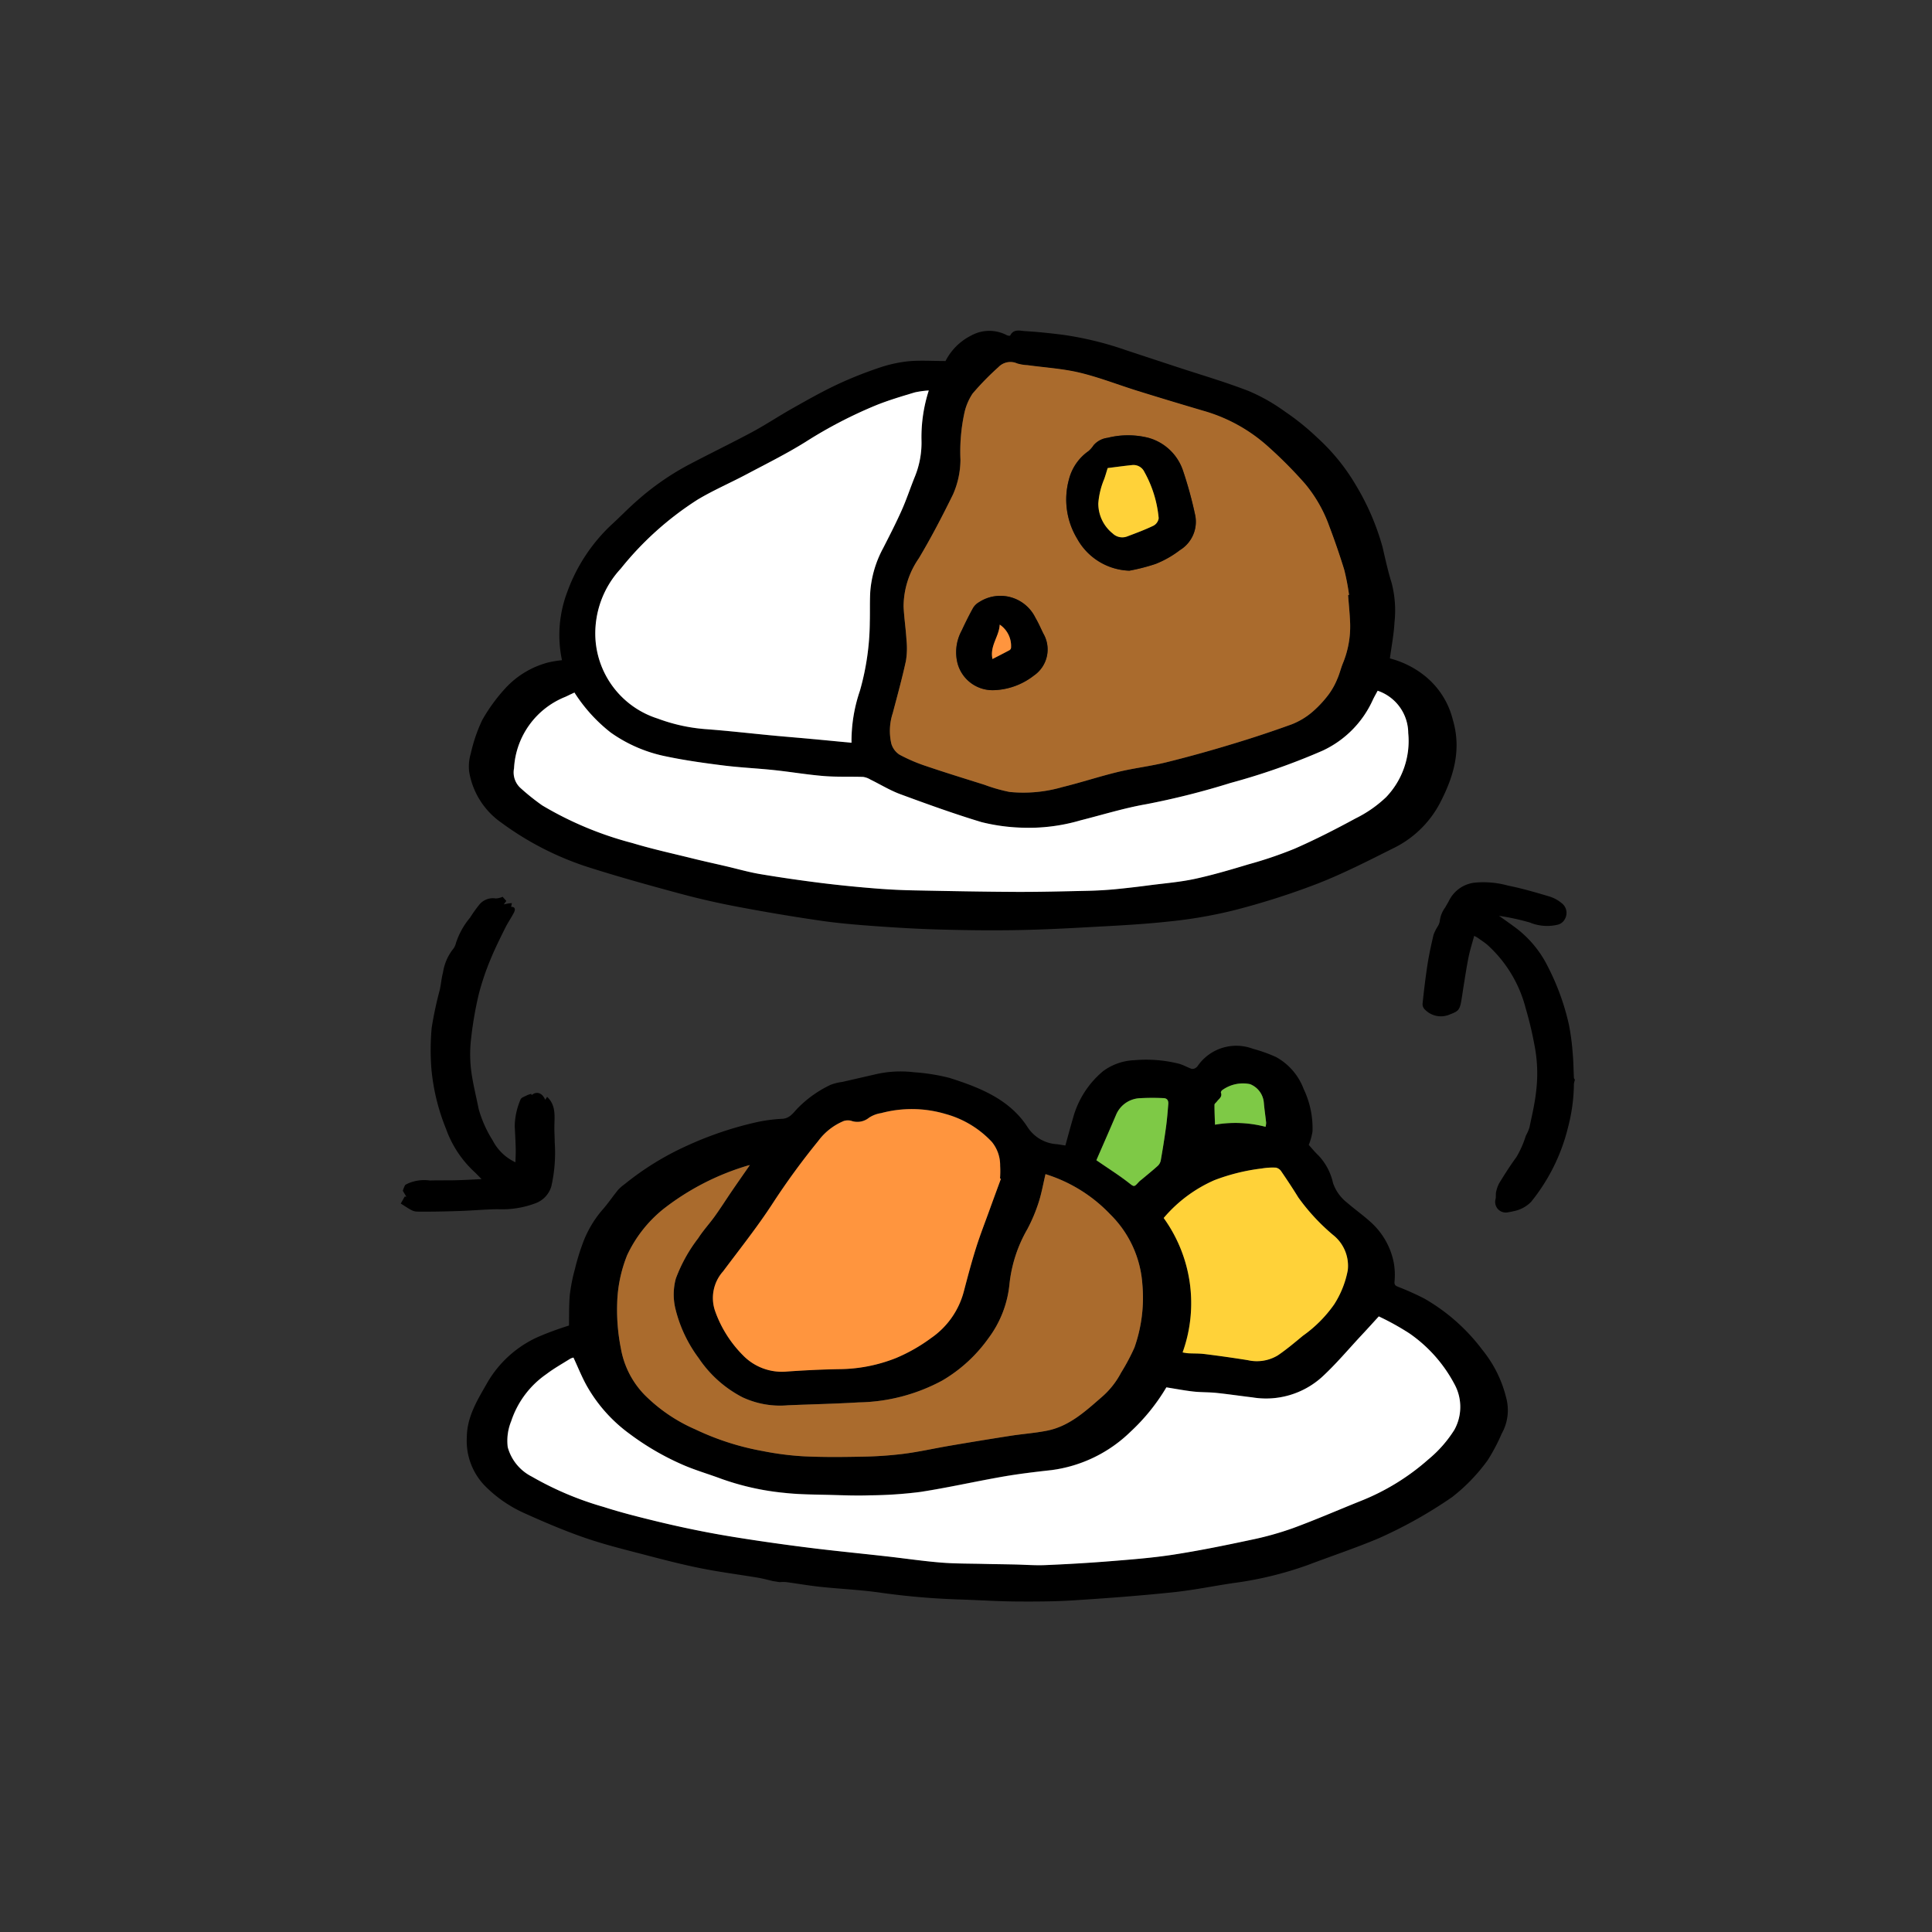
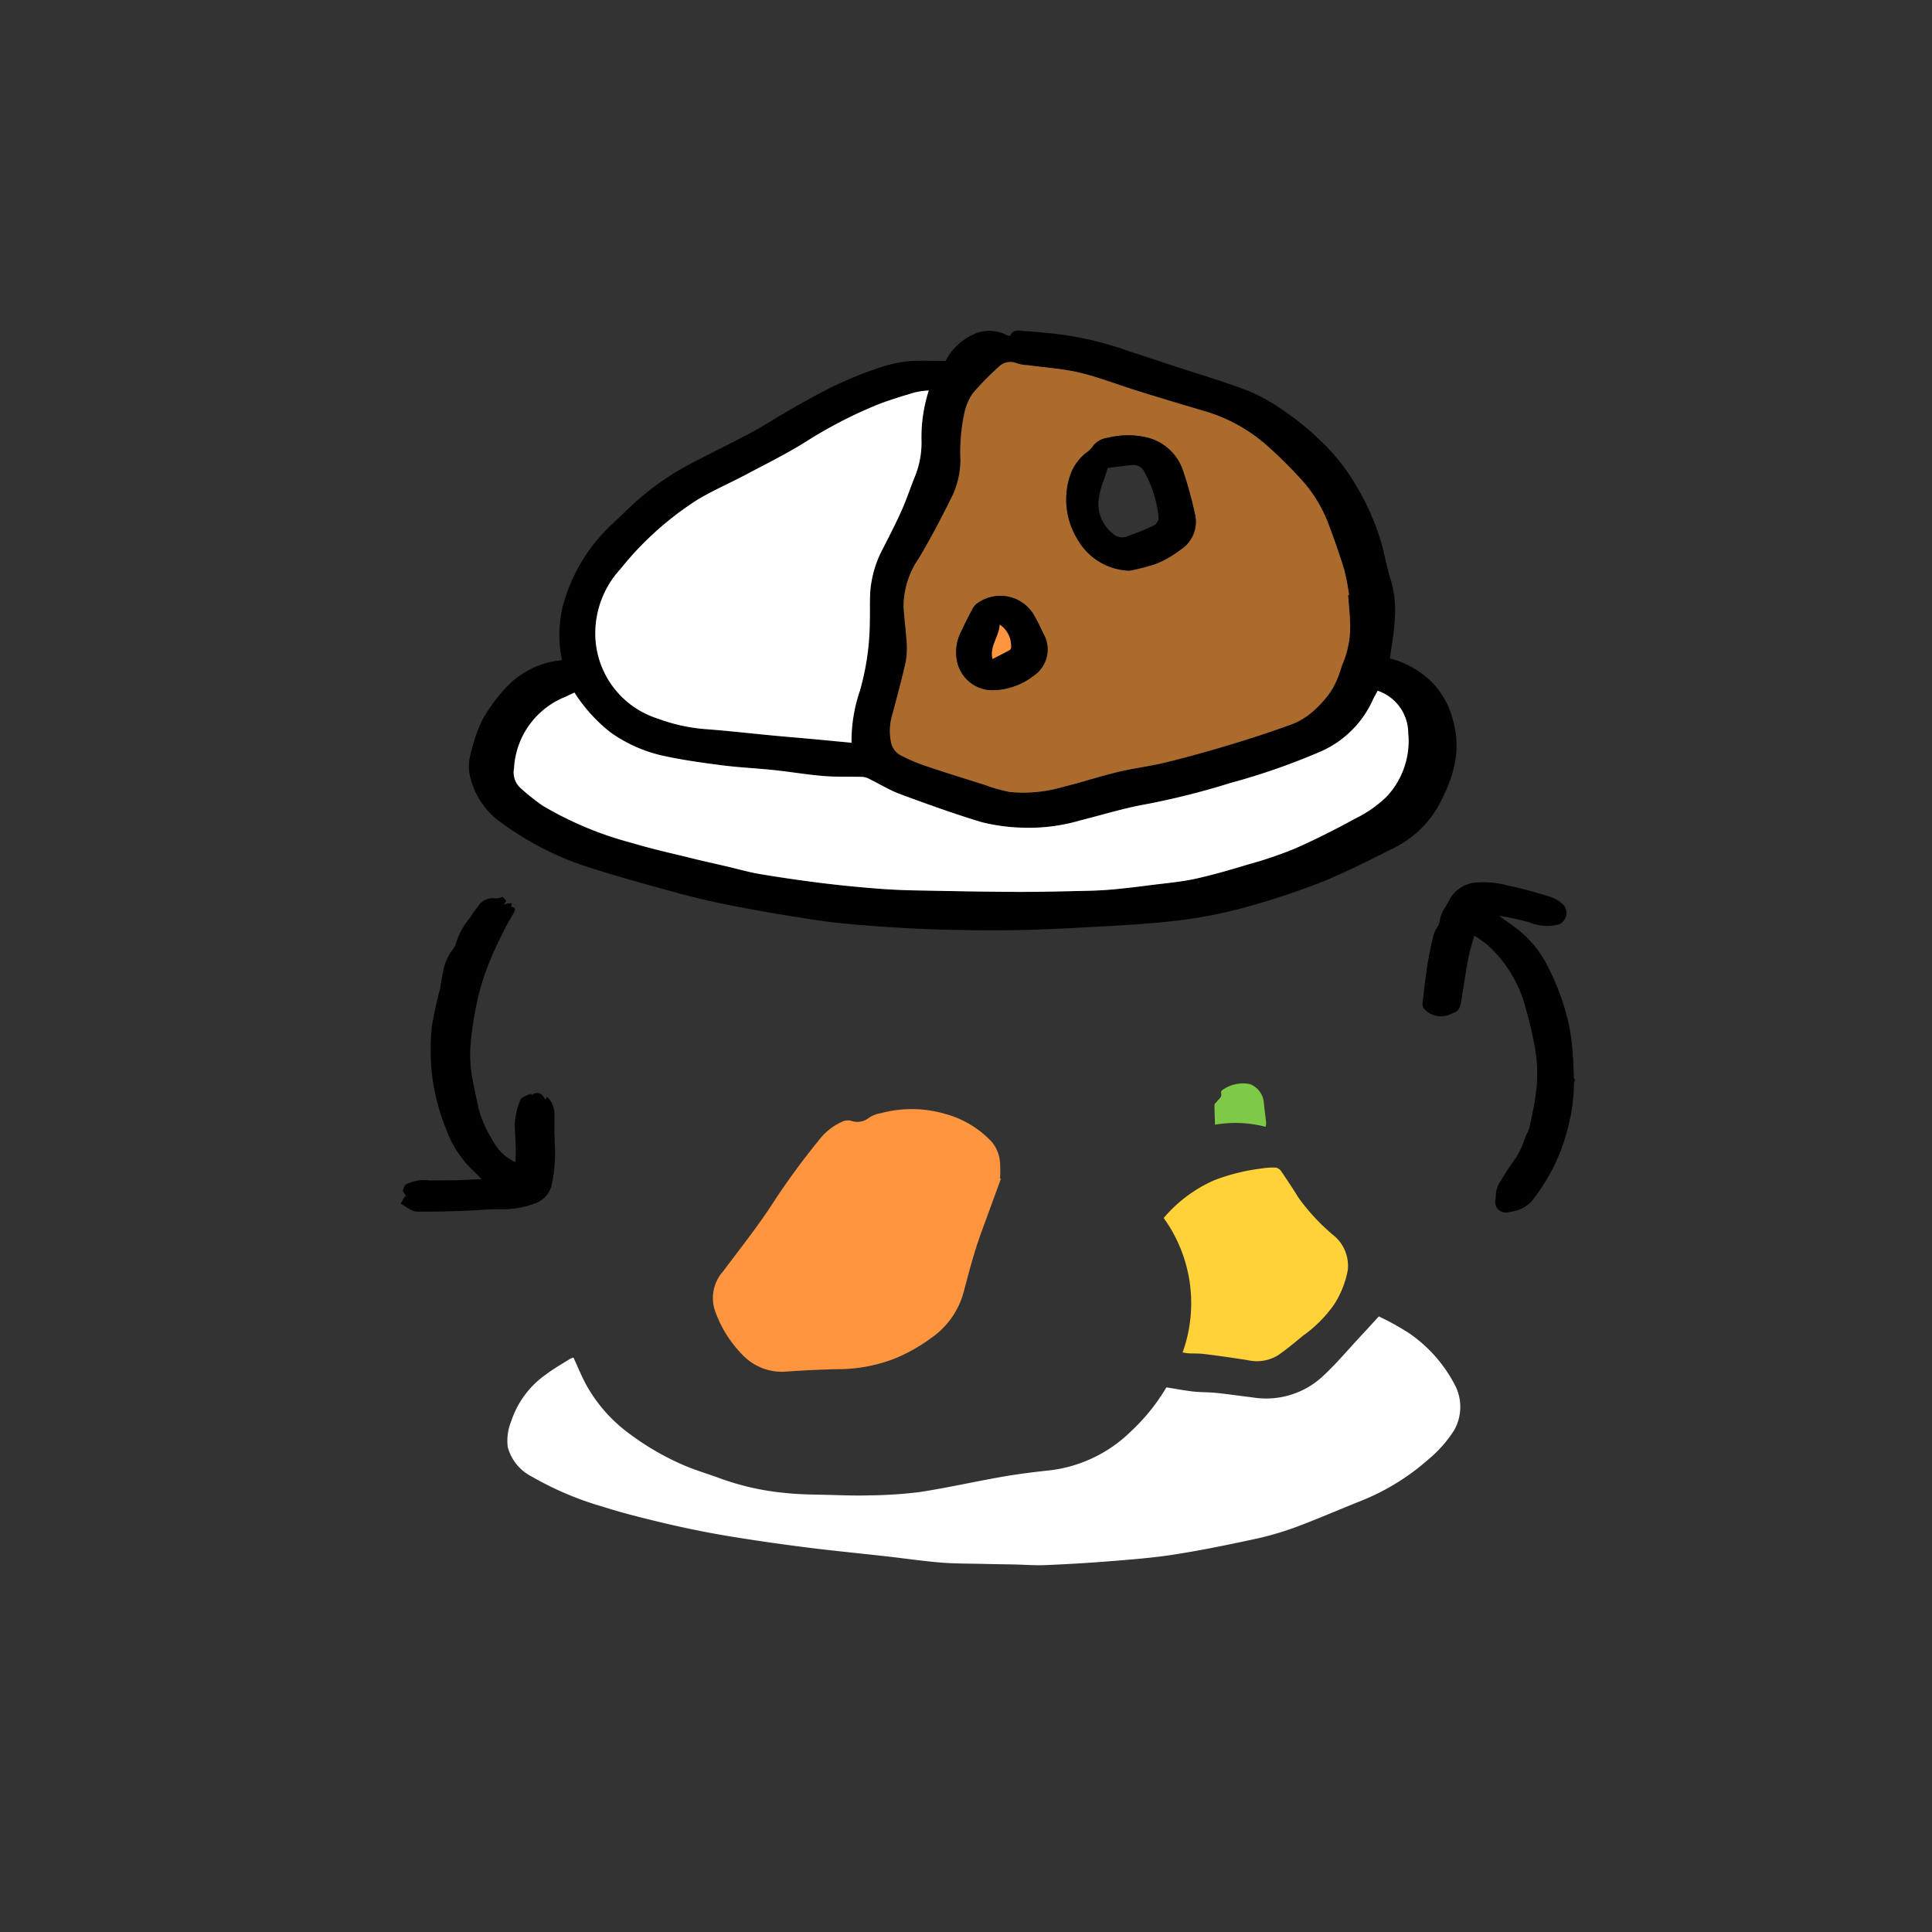
<svg xmlns="http://www.w3.org/2000/svg" width="168" height="168" viewBox="0 0 168 168">
  <rect x="0" y="0" width="168" height="168" fill="#333333" stroke="none" />
  <defs>
    <clipPath id="ep0uxt1tsa">
      <path data-name="長方形 1426" style="fill:none" d="M0 0h105.874v110.512H0z" />
    </clipPath>
  </defs>
  <g data-name="グループ 2034">
-     <path data-name="2326905_l" style="fill:none" d="M0 0h168v168H0z" />
    <g data-name="グループ 2033">
      <g data-name="グループ 2032" style="clip-path:url(#ep0uxt1tsa)" transform="translate(31.063 28.744)">
-         <path data-name="パス 2758" d="M36.061 108.718c-.4-.091-.8-.2-1.2-.269-1.645-.274-3.3-.487-4.937-.812-1.58-.315-3.144-.716-4.7-1.125-1.8-.472-3.62-.912-5.379-1.517-1.809-.622-3.576-1.377-5.321-2.165a11.3 11.3 0 0 1-3.456-2.406 5.608 5.608 0 0 1-1.538-4.185c.015-1.845.968-3.314 1.827-4.826a9.685 9.685 0 0 1 4.33-3.886 27.11 27.11 0 0 1 2.727-1.006c.019-.843-.012-1.781.077-2.707a15.232 15.232 0 0 1 .447-2.236 19.337 19.337 0 0 1 .65-2.142 9.44 9.44 0 0 1 1.717-2.959c.5-.562.918-1.189 1.393-1.77a4.008 4.008 0 0 1 .567-.49 24.839 24.839 0 0 1 5.389-3.323 30.5 30.5 0 0 1 6.055-2.051 13.45 13.45 0 0 1 2.261-.3c.614-.036.919-.475 1.255-.842a9.948 9.948 0 0 1 2.941-2.114 4.5 4.5 0 0 1 1.013-.25l2.867-.658a9.667 9.667 0 0 1 3.359-.185 17.187 17.187 0 0 1 3.1.494c2.638.84 5.249 1.866 6.814 4.322a3.268 3.268 0 0 0 2.559 1.444c.235.042.472.075.7.111.225-.809.436-1.608.669-2.4a8.05 8.05 0 0 1 2.628-4.078 4.91 4.91 0 0 1 2.718-.941 11.745 11.745 0 0 1 3.829.3c.394.1.756.319 1.143.456a.521.521 0 0 0 .339-.082.608.608 0 0 0 .2-.2 4.085 4.085 0 0 1 4.763-1.472 13.35 13.35 0 0 1 2.023.72 5.291 5.291 0 0 1 2.408 2.782 7.925 7.925 0 0 1 .77 3.69 5.5 5.5 0 0 1-.325 1.175c.241.265.519.613.841.914a5.062 5.062 0 0 1 1.268 2.4 3.677 3.677 0 0 0 1.242 1.722c.721.626 1.513 1.173 2.2 1.829a6.374 6.374 0 0 1 1.835 3.351 6.044 6.044 0 0 1 .069 1.684c-.022.3.123.354.313.438a23.465 23.465 0 0 1 2.3 1.033 16.667 16.667 0 0 1 5.035 4.461 10.552 10.552 0 0 1 2.06 4.141 4.151 4.151 0 0 1-.389 3.136 16.067 16.067 0 0 1-1.208 2.294 15.639 15.639 0 0 1-3.11 3.227 39.536 39.536 0 0 1-6.387 3.581c-2.017.848-4.1 1.541-6.145 2.316a31.233 31.233 0 0 1-6.5 1.574c-1.746.26-3.481.617-5.234.8-2.872.3-5.753.517-8.634.7-1.644.105-3.3.111-4.945.1s-3.276-.118-4.914-.174a63.023 63.023 0 0 1-6.913-.589c-1.74-.252-3.5-.326-5.255-.512-1-.106-1.99-.281-2.987-.414a3.731 3.731 0 0 0-.555.006l-.667-.106m34.281-16.834a17.268 17.268 0 0 1-3.113 3.853 12.081 12.081 0 0 1-6.9 3.34c-1.4.156-2.8.321-4.191.563-2.4.42-4.785.963-7.2 1.334a37.041 37.041 0 0 1-4.348.292c-1.126.039-2.255 0-3.382-.033-1.35-.038-2.708-.031-4.047-.178a22.769 22.769 0 0 1-5.521-1.227c-1.116-.417-2.269-.747-3.358-1.224a23.088 23.088 0 0 1-4.593-2.669 13.193 13.193 0 0 1-3.8-4.293c-.406-.752-.727-1.55-1.1-2.354a1.216 1.216 0 0 0-.291.108c-.69.434-1.407.834-2.054 1.326a8.041 8.041 0 0 0-3.068 4.1 4.5 4.5 0 0 0-.3 2.253 4.062 4.062 0 0 0 2.096 2.557 27.7 27.7 0 0 0 6.26 2.65c1.481.478 3 .858 4.508 1.227s3.012.694 4.528.984 3.017.525 4.532.749q2.464.366 4.938.665c2.029.242 4.063.443 6.093.671 1.571.177 3.136.408 4.71.538 1.232.1 2.472.086 3.709.116.907.022 1.814.032 2.721.051.886.019 1.773.093 2.656.055 1.878-.08 3.756-.186 5.63-.338 1.842-.149 3.69-.29 5.514-.572 2.255-.349 4.494-.806 6.726-1.283a27.1 27.1 0 0 0 3.669-1.022c1.972-.724 3.9-1.565 5.852-2.348a19.975 19.975 0 0 0 5.928-3.637 10.712 10.712 0 0 0 2.252-2.562 4.116 4.116 0 0 0 .006-3.977 12.429 12.429 0 0 0-3.9-4.4 22.8 22.8 0 0 0-2.676-1.487c-.513.56-1 1.1-1.5 1.635-1.152 1.232-2.237 2.538-3.48 3.672a7.255 7.255 0 0 1-6 1.736c-1.048-.124-2.093-.282-3.142-.391-.662-.069-1.335-.045-2-.119-.765-.086-1.523-.233-2.365-.366m-36.2-19.323c-.1.025-.159.034-.212.051a22.164 22.164 0 0 0-7.3 3.763 11.26 11.26 0 0 0-3.159 4.02 12.052 12.052 0 0 0-.869 4.246 17.159 17.159 0 0 0 .327 3.878 7.693 7.693 0 0 0 2.052 4.018 14.248 14.248 0 0 0 4.437 3.014 23.02 23.02 0 0 0 5.83 1.875 25.694 25.694 0 0 0 3.565.459c1.69.082 3.388.066 5.081.031a33.646 33.646 0 0 0 3.61-.247c1.339-.173 2.662-.477 4-.7q2.653-.452 5.312-.869c1.065-.166 2.147-.237 3.2-.451 1.91-.387 3.3-1.674 4.706-2.9a7.211 7.211 0 0 0 1.7-2.139 18.306 18.306 0 0 0 1.16-2.179 13.045 13.045 0 0 0 .687-5.55 9.421 9.421 0 0 0-2.8-6.046 13.129 13.129 0 0 0-5.619-3.486c-.2.835-.336 1.669-.6 2.465a14.33 14.33 0 0 1-.976 2.319 12.086 12.086 0 0 0-1.555 4.766 9.369 9.369 0 0 1-1.845 4.741 12.945 12.945 0 0 1-4 3.657 15.832 15.832 0 0 1-7.265 1.9c-2.05.124-4.105.165-6.158.252a7.71 7.71 0 0 1-3.958-.7 10.255 10.255 0 0 1-3.8-3.4 11.86 11.86 0 0 1-2.045-4.383 5.324 5.324 0 0 1 .056-2.529 13.352 13.352 0 0 1 1.949-3.518c.429-.673.982-1.265 1.448-1.916.515-.72.989-1.47 1.488-2.2s1.011-1.46 1.552-2.239m21.832 1.193-.076-.044a8.67 8.67 0 0 0 .01-1.1 3.2 3.2 0 0 0-.719-2.069 8.623 8.623 0 0 0-4.019-2.428 10.323 10.323 0 0 0-5.613-.078 2.632 2.632 0 0 0-1.051.4 1.6 1.6 0 0 1-1.569.26 1.239 1.239 0 0 0-.612.019 5.264 5.264 0 0 0-2.239 1.749 63.245 63.245 0 0 0-3.917 5.359c-1.336 2.065-2.878 4-4.352 5.972a3.469 3.469 0 0 0-.7 3.44 10.353 10.353 0 0 0 2.441 3.872 4.711 4.711 0 0 0 3.806 1.4c1.5-.1 3.013-.178 4.521-.207a13.614 13.614 0 0 0 4.972-.968 14.694 14.694 0 0 0 3.05-1.738 7.106 7.106 0 0 0 2.852-4.085c.33-1.263.666-2.526 1.058-3.77.356-1.132.79-2.238 1.193-3.354.319-.88.643-1.757.965-2.636m15.8 15.094a4.748 4.748 0 0 0 .491.075c.47.027.946.007 1.411.065q1.884.239 3.762.534a3.521 3.521 0 0 0 2.621-.422c.76-.514 1.465-1.111 2.173-1.7a11.229 11.229 0 0 0 2.722-2.731 8.369 8.369 0 0 0 1.179-2.959 3.418 3.418 0 0 0-1.291-3.076 17.857 17.857 0 0 1-3.012-3.255 55.512 55.512 0 0 0-1.468-2.247.767.767 0 0 0-.468-.342 5.64 5.64 0 0 0-1.228.071 17.226 17.226 0 0 0-4.128 1.017 12.176 12.176 0 0 0-4.413 3.29 12.655 12.655 0 0 1 1.646 11.688m-7.5-16.711.249.17c.834.576 1.693 1.119 2.494 1.738.549.423.513.469.962-.036a2 2 0 0 1 .22-.185c.474-.4.957-.785 1.415-1.2a.888.888 0 0 0 .259-.473 79.6 79.6 0 0 0 .452-2.87c.091-.671.146-1.347.2-2.022.024-.306-.085-.526-.452-.523a19.727 19.727 0 0 0-1.988.007 2.361 2.361 0 0 0-2.093 1.431c-.558 1.312-1.134 2.617-1.719 3.964m14.71-2.908a1.561 1.561 0 0 0 .052-.355c-.06-.578-.147-1.154-.2-1.732a1.9 1.9 0 0 0-1.206-1.624 3.073 3.073 0 0 0-2.4.514c-.067.039-.146.171-.126.227.139.379-.182.536-.346.769-.07.1-.213.191-.214.286 0 .564.025 1.127.044 1.732a10.432 10.432 0 0 1 4.393.183" />
        <path data-name="パス 2759" d="M105.874 65.197a1.355 1.355 0 0 0-.076.337 15.35 15.35 0 0 1-.505 3.73 16.525 16.525 0 0 1-3.224 6.509 2.88 2.88 0 0 1-1.5.8 3.864 3.864 0 0 1-.464.092.922.922 0 0 1-1.119-1.143c.048-.2 0-.428.05-.629a2.7 2.7 0 0 1 .285-.783c.468-.754.94-1.509 1.467-2.22a8.549 8.549 0 0 0 .827-1.865 4.031 4.031 0 0 0 .317-.725c.215-1.033.466-2.065.577-3.112a12.747 12.747 0 0 0-.157-4.137 30.851 30.851 0 0 0-.745-3.112 11.158 11.158 0 0 0-3.376-5.561c-.268-.212-.554-.4-.834-.6a2.893 2.893 0 0 0-.271-.141c-.168.624-.358 1.214-.482 1.818-.172.845-.3 1.7-.437 2.55-.072.438-.129.879-.207 1.316-.151.861-.328.885-1.123 1.2a1.932 1.932 0 0 1-2.013-.456.661.661 0 0 1-.228-.513c.122-1.155.258-2.31.437-3.458.133-.856.321-1.7.519-2.549a3.878 3.878 0 0 1 .354-.717 1.2 1.2 0 0 0 .19-.487 2.437 2.437 0 0 1 .482-1.192c.1-.2.228-.381.324-.58a2.845 2.845 0 0 1 2.372-1.573 8.06 8.06 0 0 1 2.76.269c1.213.241 2.406.594 3.594.945a3.088 3.088 0 0 1 1.051.569 1.066 1.066 0 0 1 .29 1.4.957.957 0 0 1-.687.5 3.927 3.927 0 0 1-2.37-.21 21.045 21.045 0 0 0-2.665-.576c.531.382 1.071.751 1.59 1.149a9.477 9.477 0 0 1 2.663 3.282 20.992 20.992 0 0 1 1.823 5.026 20.316 20.316 0 0 1 .331 2.505c.066.71.07 1.424.106 2.137 0 .043.046.084.071.126z" />
        <path data-name="パス 2760" d="M17.804 28.663a10.571 10.571 0 0 1 .472-5.964 15 15 0 0 1 3.773-5.758c.772-.7 1.5-1.464 2.285-2.148a23.091 23.091 0 0 1 4.322-3.034c1.884-1 3.8-1.922 5.681-2.93 1.19-.64 2.319-1.394 3.5-2.058 1.257-.709 2.515-1.423 3.817-2.041a34.525 34.525 0 0 1 3.619-1.456 11.7 11.7 0 0 1 2.625-.6c1.05-.1 2.118-.024 3.259-.024A5.025 5.025 0 0 1 53.394.43a3.263 3.263 0 0 1 3.107-.019c.084.037.264.057.278.027.294-.607.854-.415 1.3-.389 1.093.064 2.185.181 3.272.317a29.045 29.045 0 0 1 5.5 1.341l4.385 1.445c2.1.692 4.226 1.31 6.285 2.107a15.909 15.909 0 0 1 3.14 1.78 21.419 21.419 0 0 1 2.828 2.28 17.6 17.6 0 0 1 3.335 4.1 21.523 21.523 0 0 1 2.338 5.423c.241 1.037.465 2.081.784 3.095a9.516 9.516 0 0 1 .252 3.426c-.055 1.04-.257 2.072-.4 3.148a8.089 8.089 0 0 1 2.971 1.466 7.061 7.061 0 0 1 2.5 3.865c.779 2.624.065 4.985-1.138 7.283a9.033 9.033 0 0 1-4.075 3.91c-2.165 1.085-4.33 2.195-6.582 3.071a65.056 65.056 0 0 1-7.243 2.307 40.165 40.165 0 0 1-5.764.985c-2.393.259-4.8.367-7.21.5-2.045.114-4.094.21-6.141.241-2.133.032-4.267.006-6.4-.052-1.852-.051-3.7-.156-5.552-.289-1.624-.117-3.25-.247-4.859-.481q-3.692-.538-7.359-1.238a66.681 66.681 0 0 1-4.97-1.142c-2.592-.7-5.182-1.418-7.741-2.229a26.312 26.312 0 0 1-7.7-3.914 6.749 6.749 0 0 1-2.8-4.424 3.928 3.928 0 0 1 .142-1.6 13.73 13.73 0 0 1 .993-2.9 14.919 14.919 0 0 1 2.016-2.77 7.723 7.723 0 0 1 3.742-2.244 9.817 9.817 0 0 1 1.181-.192m68.36-5.652.073-.012a20.512 20.512 0 0 0-.422-2.193 60.422 60.422 0 0 0-1.3-3.781 12.13 12.13 0 0 0-2.1-3.683 37.8 37.8 0 0 0-3.284-3.3 14.188 14.188 0 0 0-5.606-3.064 437.565 437.565 0 0 1-5.618-1.7c-1.7-.529-3.363-1.19-5.087-1.6-1.48-.356-3.025-.445-4.54-.654a3.717 3.717 0 0 1-.9-.149 1.437 1.437 0 0 0-1.632.32 24.145 24.145 0 0 0-2.247 2.3 4.969 4.969 0 0 0-.705 1.635 15.921 15.921 0 0 0-.351 4.123 7.6 7.6 0 0 1-.648 3.009c-.917 1.87-1.885 3.737-2.961 5.537A7.416 7.416 0 0 0 47.51 24c.046.975.2 1.944.253 2.919a6.777 6.777 0 0 1-.05 1.814c-.333 1.528-.748 3.04-1.149 4.552a4.924 4.924 0 0 0-.117 2.644 1.7 1.7 0 0 0 .707.951 14.473 14.473 0 0 0 2.322.995c1.679.57 3.374 1.092 5.065 1.623a14.033 14.033 0 0 0 2.187.624 12.137 12.137 0 0 0 4.577-.421c1.632-.4 3.232-.93 4.865-1.324 1.374-.331 2.79-.492 4.162-.829 1.875-.461 3.738-.983 5.587-1.541a97.146 97.146 0 0 0 5.353-1.77 6.289 6.289 0 0 0 1.781-1.072 9.669 9.669 0 0 0 1.459-1.575 6.324 6.324 0 0 0 .72-1.317c.189-.423.293-.883.467-1.314a8.445 8.445 0 0 0 .641-3.483c-.029-.823-.116-1.644-.178-2.465m-67.274 8.463-.357.166c-.144.069-.286.141-.432.207a7.1 7.1 0 0 0-4.468 6.22 1.836 1.836 0 0 0 .529 1.678 19.6 19.6 0 0 0 1.928 1.546 30.219 30.219 0 0 0 7.83 3.27c1.713.518 3.467.9 5.206 1.332.964.239 1.936.45 2.9.676 1 .233 1.994.521 3.006.692 1.79.3 3.589.56 5.391.784 1.585.2 3.176.347 4.769.476 1.11.091 2.225.137 3.338.159 2.933.058 5.867.116 8.8.129 2.051.009 4.1-.047 6.153-.093.8-.018 1.6-.062 2.4-.136 1.03-.1 2.056-.225 3.082-.357 1.3-.166 2.6-.271 3.877-.547 1.568-.34 3.113-.8 4.651-1.261a35.389 35.389 0 0 0 4.024-1.366c1.8-.79 3.566-1.691 5.3-2.633a10.631 10.631 0 0 0 2.649-1.846A7.051 7.051 0 0 0 91.383 35a3.91 3.91 0 0 0-2.655-3.679c-.139.262-.291.522-.419.793a8.906 8.906 0 0 1-4.39 4.427 58.042 58.042 0 0 1-7.99 2.8 67.149 67.149 0 0 1-7.322 1.846c-1.921.34-3.8.925-5.7 1.4a16 16 0 0 1-5.185.639 16.448 16.448 0 0 1-3.441-.481c-2.381-.717-4.725-1.567-7.059-2.428-.9-.333-1.736-.849-2.606-1.274a1.673 1.673 0 0 0-.626-.228c-1.143-.039-2.292.015-3.429-.077-1.457-.118-2.9-.366-4.357-.52s-2.925-.218-4.377-.4c-1.659-.209-3.32-.439-4.955-.783a12.57 12.57 0 0 1-4.832-2.082 13.884 13.884 0 0 1-3.152-3.478M49.696 5.219a7.573 7.573 0 0 0-1.214.167c-1.117.339-2.24.67-3.322 1.1a39.12 39.12 0 0 0-6.165 3.2c-1.653 1.032-3.408 1.9-5.132 2.817-1.4.745-2.87 1.378-4.233 2.188a27.439 27.439 0 0 0-6.711 6.021 8.271 8.271 0 0 0-2.2 6.121 7.771 7.771 0 0 0 5.409 6.91 15.163 15.163 0 0 0 4.129.917c1.974.145 3.941.375 5.912.561 1.086.1 2.173.189 3.259.289 1.179.108 2.357.224 3.555.338a13.551 13.551 0 0 1 .732-4.527 22.333 22.333 0 0 0 .858-5.961c.027-.9-.012-1.808.045-2.707a9.462 9.462 0 0 1 1.11-3.728c.558-1.09 1.119-2.179 1.617-3.3.43-.965.759-1.975 1.158-2.955a7.814 7.814 0 0 0 .562-3.188 13.251 13.251 0 0 1 .633-4.267" />
        <path data-name="パス 2761" d="m12.643 49.239.323.362-.223.3c.152-.033.267-.062.385-.08s.215-.023.322-.034l-.066.328c.373-.01.37.246.248.486-.238.467-.545.9-.776 1.37-.454.918-.913 1.835-1.296 2.785a21.968 21.968 0 0 0-.999 2.985 31.7 31.7 0 0 0-.65 3.75 11.722 11.722 0 0 0-.021 2.708c.138 1.174.44 2.328.67 3.491a10.32 10.32 0 0 0 1.218 2.73 4.235 4.235 0 0 0 1.98 1.904c.01-.418.035-.809.025-1.19-.017-.657-.056-1.314-.087-1.971a6.11 6.11 0 0 1 .51-2.306c.058-.165.36-.25.558-.36a2.272 2.272 0 0 1 .364-.122c.001.009.021.056.04.105.436-.36.922-.197 1.18.41l.162-.257c.78.722.648 1.662.634 2.582-.006.46.03.921.029 1.382a13.17 13.17 0 0 1-.294 3.82 2.242 2.242 0 0 1-1.363 1.465 8.211 8.211 0 0 1-3.271.523c-1.106.011-2.212.118-3.319.154-1.169.039-2.34.065-3.51.057-.58-.003-.579-.039-1.63-.703l.344-.61.143.016-.308-.515a3.553 3.553 0 0 1 .183-.471c.036-.066.14-.096.214-.143a3.54 3.54 0 0 1 1.957-.282c.766-.023 1.532-.003 2.298-.023.702-.017 1.412-.06 2.195-.096-.238-.241-.426-.45-.632-.637a9.396 9.396 0 0 1-2.458-3.736 18.232 18.232 0 0 1-1.269-5.182 21.24 21.24 0 0 1 .022-3.61 32.217 32.217 0 0 1 .706-3.302c.108-.503.148-1.022.28-1.515a4.343 4.343 0 0 1 .837-1.977 1.295 1.295 0 0 0 .282-.556 6.632 6.632 0 0 1 1.236-2.227 11.23 11.23 0 0 1 .754-1.065 1.518 1.518 0 0 1 1.47-.6 1.669 1.669 0 0 0 .603-.143" />
        <path data-name="パス 2762" d="M85.209 189.658c.843.133 1.6.28 2.366.366.662.074 1.334.049 2 .119 1.05.109 2.094.267 3.142.39a7.254 7.254 0 0 0 6-1.735c1.242-1.134 2.328-2.44 3.48-3.672.5-.534.989-1.076 1.5-1.635a22.741 22.741 0 0 1 2.677 1.487 12.419 12.419 0 0 1 3.9 4.4 4.116 4.116 0 0 1-.006 3.977 10.7 10.7 0 0 1-2.252 2.562 19.986 19.986 0 0 1-5.928 3.637c-1.951.783-3.88 1.624-5.852 2.348a27.137 27.137 0 0 1-3.669 1.022c-2.232.477-4.472.934-6.727 1.283-1.824.282-3.672.424-5.513.572-1.874.151-3.753.258-5.631.338-.883.037-1.771-.036-2.656-.055-.907-.019-1.814-.029-2.721-.051-1.237-.03-2.478-.015-3.709-.116-1.574-.129-3.14-.362-4.711-.538-2.03-.228-4.064-.429-6.093-.671q-2.473-.3-4.938-.665c-1.514-.225-3.028-.462-4.531-.749s-3.028-.618-4.528-.984-3.027-.749-4.508-1.227a27.687 27.687 0 0 1-6.262-2.645 4.061 4.061 0 0 1-2.084-2.557 4.494 4.494 0 0 1 .3-2.253 8.04 8.04 0 0 1 3.068-4.1c.647-.492 1.364-.892 2.054-1.326a1.225 1.225 0 0 1 .292-.108c.372.8.693 1.6 1.1 2.353a13.187 13.187 0 0 0 3.8 4.293 23.082 23.082 0 0 0 4.593 2.67c1.09.477 2.242.807 3.358 1.224a22.8 22.8 0 0 0 5.522 1.227c1.339.147 2.7.14 4.047.178 1.127.032 2.257.071 3.382.032a36.922 36.922 0 0 0 4.348-.292c2.41-.371 4.793-.915 7.2-1.334 1.388-.242 2.791-.408 4.192-.563a12.081 12.081 0 0 0 6.9-3.34 17.253 17.253 0 0 0 3.113-3.853" transform="translate(-14.865 -97.764)" style="fill:#fff" />
-         <path data-name="パス 2763" d="M59.889 155.331c-.541.779-1.051 1.506-1.552 2.239s-.974 1.481-1.489 2.2c-.465.651-1.018 1.244-1.447 1.916a13.353 13.353 0 0 0-1.95 3.518 5.318 5.318 0 0 0-.055 2.529 11.856 11.856 0 0 0 2.045 4.383 10.257 10.257 0 0 0 3.8 3.4 7.712 7.712 0 0 0 3.958.7c2.053-.087 4.108-.128 6.158-.252a15.833 15.833 0 0 0 7.265-1.9 12.949 12.949 0 0 0 4-3.657 9.372 9.372 0 0 0 1.845-4.742 12.093 12.093 0 0 1 1.554-4.766 14.29 14.29 0 0 0 .979-2.316c.259-.8.4-1.631.6-2.465a13.13 13.13 0 0 1 5.619 3.485 9.418 9.418 0 0 1 2.8 6.046 13.038 13.038 0 0 1-.687 5.55 18.169 18.169 0 0 1-1.16 2.179 7.211 7.211 0 0 1-1.7 2.139c-1.409 1.225-2.8 2.511-4.705 2.9-1.054.214-2.136.285-3.2.451q-2.66.414-5.312.869c-1.333.227-2.656.53-4 .7a33.629 33.629 0 0 1-3.61.247c-1.694.035-3.391.051-5.082-.031a25.7 25.7 0 0 1-3.564-.459 22.993 22.993 0 0 1-5.83-1.874 14.246 14.246 0 0 1-4.437-3.014 7.69 7.69 0 0 1-2.053-4.017 17.163 17.163 0 0 1-.327-3.879 12.052 12.052 0 0 1 .869-4.246 11.265 11.265 0 0 1 3.159-4.02 22.163 22.163 0 0 1 7.3-3.763c.052-.018.108-.027.212-.051" transform="translate(-25.749 -82.761)" style="fill:#aa6b2d" />
        <path data-name="パス 2764" d="M91.223 150.964c-.322.878-.646 1.756-.964 2.636-.4 1.116-.837 2.223-1.194 3.354-.392 1.244-.727 2.507-1.058 3.77a7.1 7.1 0 0 1-2.852 4.085 14.684 14.684 0 0 1-3.05 1.738 13.612 13.612 0 0 1-4.972.968c-1.508.028-3.016.1-4.521.207a4.712 4.712 0 0 1-3.806-1.4 10.338 10.338 0 0 1-2.44-3.872 3.469 3.469 0 0 1 .7-3.439c1.474-1.974 3.016-3.907 4.352-5.972a63.323 63.323 0 0 1 3.917-5.359 5.265 5.265 0 0 1 2.239-1.749 1.228 1.228 0 0 1 .612-.019 1.6 1.6 0 0 0 1.568-.26 2.635 2.635 0 0 1 1.051-.4 10.314 10.314 0 0 1 5.613.078 8.619 8.619 0 0 1 4.019 2.428 3.2 3.2 0 0 1 .719 2.069 8.582 8.582 0 0 1-.01 1.1l.076.044" transform="translate(-35.251 -77.201)" style="fill:#ff953e" />
        <path data-name="パス 2765" d="M151.748 171.86a12.655 12.655 0 0 0-1.646-11.688 12.182 12.182 0 0 1 4.414-3.29 17.25 17.25 0 0 1 4.128-1.018 5.634 5.634 0 0 1 1.227-.071.768.768 0 0 1 .468.342c.505.739 1 1.485 1.468 2.247a17.838 17.838 0 0 0 3.012 3.255 3.419 3.419 0 0 1 1.291 3.076 8.372 8.372 0 0 1-1.181 2.969 11.231 11.231 0 0 1-2.722 2.732c-.708.586-1.414 1.183-2.173 1.7a3.521 3.521 0 0 1-2.621.421q-1.877-.3-3.762-.533c-.465-.059-.94-.039-1.411-.065a4.88 4.88 0 0 1-.491-.075" transform="translate(-79.975 -83.003)" style="fill:#ffd239" />
-         <path data-name="パス 2766" d="M137.578 148.232c.585-1.347 1.161-2.651 1.719-3.964a2.359 2.359 0 0 1 2.093-1.431 19.456 19.456 0 0 1 1.988-.007c.366 0 .476.217.451.523-.054.676-.108 1.352-.2 2.022-.131.96-.285 1.916-.452 2.87a.89.89 0 0 1-.259.473c-.458.415-.941.8-1.415 1.2a2.056 2.056 0 0 0-.22.185c-.45.5-.413.46-.962.036-.8-.618-1.659-1.162-2.494-1.737l-.249-.17" transform="translate(-73.302 -76.087)" style="fill:#7ec946" />
        <path data-name="パス 2767" d="M164 143.875a10.431 10.431 0 0 0-4.393-.183c-.019-.6-.047-1.168-.044-1.732 0-.1.143-.187.214-.286.164-.232.484-.39.346-.769-.02-.055.059-.187.126-.227a3.073 3.073 0 0 1 2.4-.514 1.9 1.9 0 0 1 1.206 1.624c.05.579.137 1.154.2 1.732a1.56 1.56 0 0 1-.052.355" transform="translate(-85.017 -74.637)" style="fill:#7ec946" />
        <path data-name="パス 2768" d="M138.979 26.134c.061.822.149 1.643.178 2.465a8.43 8.43 0 0 1-.641 3.483c-.174.431-.278.89-.467 1.314a6.33 6.33 0 0 1-.72 1.316 9.653 9.653 0 0 1-1.459 1.575 6.289 6.289 0 0 1-1.781 1.072 99.448 99.448 0 0 1-5.353 1.77 110.164 110.164 0 0 1-5.587 1.541c-1.372.337-2.788.5-4.161.829-1.633.394-3.233.926-4.865 1.324a12.137 12.137 0 0 1-4.577.421 14.085 14.085 0 0 1-2.187-.624c-1.692-.532-3.387-1.053-5.065-1.623A14.491 14.491 0 0 1 99.969 40a1.7 1.7 0 0 1-.707-.951 4.919 4.919 0 0 1 .117-2.644c.4-1.513.816-3.024 1.149-4.552a6.8 6.8 0 0 0 .05-1.814c-.057-.975-.207-1.944-.253-2.919a7.419 7.419 0 0 1 1.332-4.2c1.075-1.8 2.044-3.67 2.97-5.553a7.6 7.6 0 0 0 .647-3.008 15.9 15.9 0 0 1 .352-4.123 4.959 4.959 0 0 1 .7-1.635 24.2 24.2 0 0 1 2.247-2.3 1.437 1.437 0 0 1 1.632-.32 3.717 3.717 0 0 0 .9.149c1.516.209 3.06.3 4.54.654 1.724.414 3.389 1.075 5.087 1.6 1.868.582 3.743 1.145 5.619 1.7a14.189 14.189 0 0 1 5.606 3.064 37.8 37.8 0 0 1 3.285 3.3 12.13 12.13 0 0 1 2.1 3.683 63.128 63.128 0 0 1 1.3 3.781 20.39 20.39 0 0 1 .422 2.193l-.078.014M119.959 24a16.876 16.876 0 0 0 2.282-.587 8.746 8.746 0 0 0 2.113-1.2 2.889 2.889 0 0 0 1.342-2.971 34.535 34.535 0 0 0-1.076-3.942 4.411 4.411 0 0 0-3.005-2.848 7.268 7.268 0 0 0-3.548 0 1.917 1.917 0 0 0-1.218.645 2.43 2.43 0 0 1-.442.508 4.293 4.293 0 0 0-1.7 2.455 6.584 6.584 0 0 0 .708 5.159A5.383 5.383 0 0 0 119.959 24m-11.736 10.391a5.975 5.975 0 0 0 3.425-1.264 2.756 2.756 0 0 0 .823-3.665c-.224-.457-.426-.929-.685-1.366a3.389 3.389 0 0 0-4.895-1.359 1.439 1.439 0 0 0-.54.534c-.355.64-.678 1.3-.988 1.962a3.928 3.928 0 0 0-.344 2.844 3.155 3.155 0 0 0 3.2 2.314" transform="translate(-52.816 -3.123)" style="fill:#aa6b2d" />
        <path data-name="パス 2769" d="M34.411 67.194a13.875 13.875 0 0 0 3.152 3.478 12.569 12.569 0 0 0 4.837 2.081c1.634.344 3.3.574 4.955.783 1.453.183 2.92.247 4.378.4s2.9.4 4.357.52c1.138.093 2.286.038 3.429.077a1.673 1.673 0 0 1 .626.228c.869.424 1.7.94 2.605 1.274 2.335.861 4.679 1.71 7.06 2.428a16.443 16.443 0 0 0 3.441.481 16 16 0 0 0 5.185-.639c1.9-.479 3.774-1.064 5.7-1.4a67 67 0 0 0 7.322-1.845 58.046 58.046 0 0 0 7.991-2.8 8.907 8.907 0 0 0 4.39-4.427c.128-.271.28-.531.419-.793a3.91 3.91 0 0 1 2.659 3.683 7.053 7.053 0 0 1-1.924 5.569 10.631 10.631 0 0 1-2.649 1.846c-1.732.941-3.493 1.843-5.3 2.633a35.389 35.389 0 0 1-4.024 1.366c-1.538.463-3.083.921-4.651 1.261-1.272.276-2.582.381-3.877.547a88.313 88.313 0 0 1-3.082.357c-.8.074-1.6.119-2.4.136-2.051.045-4.1.1-6.153.093-2.934-.013-5.867-.071-8.8-.129a54.664 54.664 0 0 1-3.338-.159 110.412 110.412 0 0 1-4.769-.476c-1.8-.225-3.6-.483-5.391-.784-1.012-.171-2-.459-3.006-.692-.968-.226-1.939-.436-2.9-.676-1.739-.43-3.493-.814-5.206-1.332a30.212 30.212 0 0 1-7.83-3.27 19.6 19.6 0 0 1-1.928-1.546 1.836 1.836 0 0 1-.529-1.678 7.1 7.1 0 0 1 4.468-6.22c.145-.066.287-.138.432-.207l.357-.166" transform="translate(-15.524 -35.719)" style="fill:#fff" />
        <path data-name="パス 2770" d="M73.3 11.171a13.251 13.251 0 0 0-.633 4.267 7.814 7.814 0 0 1-.562 3.188c-.4.98-.727 1.989-1.158 2.955-.5 1.118-1.059 2.207-1.617 3.3a9.461 9.461 0 0 0-1.112 3.719c-.057.9-.018 1.8-.045 2.707a22.333 22.333 0 0 1-.858 5.961 13.552 13.552 0 0 0-.732 4.527c-1.2-.114-2.377-.23-3.555-.338-1.086-.1-2.173-.186-3.259-.289-1.971-.186-3.938-.416-5.912-.561a15.164 15.164 0 0 1-4.129-.917 7.771 7.771 0 0 1-5.411-6.912 8.271 8.271 0 0 1 2.2-6.121 27.439 27.439 0 0 1 6.711-6.021c1.363-.81 2.83-1.444 4.233-2.188 1.724-.915 3.479-1.785 5.132-2.817a39.12 39.12 0 0 1 6.165-3.2c1.082-.433 2.205-.764 3.322-1.1a7.573 7.573 0 0 1 1.214-.167" transform="translate(-23.602 -5.952)" style="fill:#fff" />
        <path data-name="パス 2771" d="M67.143 20.881a5.383 5.383 0 0 1-4.543-2.788 6.582 6.582 0 0 1-.708-5.158 4.292 4.292 0 0 1 1.7-2.455 2.441 2.441 0 0 0 .442-.508 1.915 1.915 0 0 1 1.218-.645 7.268 7.268 0 0 1 3.548 0 4.41 4.41 0 0 1 3.005 2.848 34.51 34.51 0 0 1 1.075 3.948 2.889 2.889 0 0 1-1.342 2.971 8.738 8.738 0 0 1-2.113 1.2 16.857 16.857 0 0 1-2.282.587m-1.885-8.924c-.122.385-.205.671-.3.952a6.784 6.784 0 0 0-.514 2.117 3.332 3.332 0 0 0 1.246 2.62 1.2 1.2 0 0 0 1.294.243c.759-.286 1.522-.57 2.251-.921a.875.875 0 0 0 .455-.651 10.119 10.119 0 0 0-1.246-4.029 1.044 1.044 0 0 0-1.06-.594c-.727.074-1.451.176-2.129.26" />
        <path data-name="パス 2772" d="M55.407 31.269a3.155 3.155 0 0 1-3.2-2.314 3.928 3.928 0 0 1 .345-2.844c.309-.663.633-1.322.987-1.962a1.441 1.441 0 0 1 .54-.533 3.389 3.389 0 0 1 4.895 1.358c.26.437.461.909.685 1.366a2.756 2.756 0 0 1-.823 3.665 5.97 5.97 0 0 1-3.425 1.264m.461-5.7c-.045 1.033-.878 1.839-.63 2.993.538-.278 1.018-.521 1.491-.775a.305.305 0 0 0 .121-.181 2.237 2.237 0 0 0-.982-2.037" />
-         <path data-name="パス 2773" d="M138.748 25.29c.678-.084 1.4-.185 2.129-.26a1.044 1.044 0 0 1 1.06.594 10.119 10.119 0 0 1 1.246 4.029.875.875 0 0 1-.453.648c-.73.351-1.492.635-2.251.921a1.2 1.2 0 0 1-1.294-.243 3.332 3.332 0 0 1-1.253-2.62 6.784 6.784 0 0 1 .514-2.117c.1-.281.181-.567.3-.952" transform="translate(-73.49 -13.333)" style="fill:#ffd239" />
        <path data-name="パス 2774" d="M118.81 54.728a2.237 2.237 0 0 1 .982 2.037.305.305 0 0 1-.121.181c-.474.254-.954.5-1.491.775-.248-1.154.585-1.959.63-2.993" transform="translate(-62.942 -29.159)" style="fill:#ff953e" />
      </g>
    </g>
  </g>
</svg>